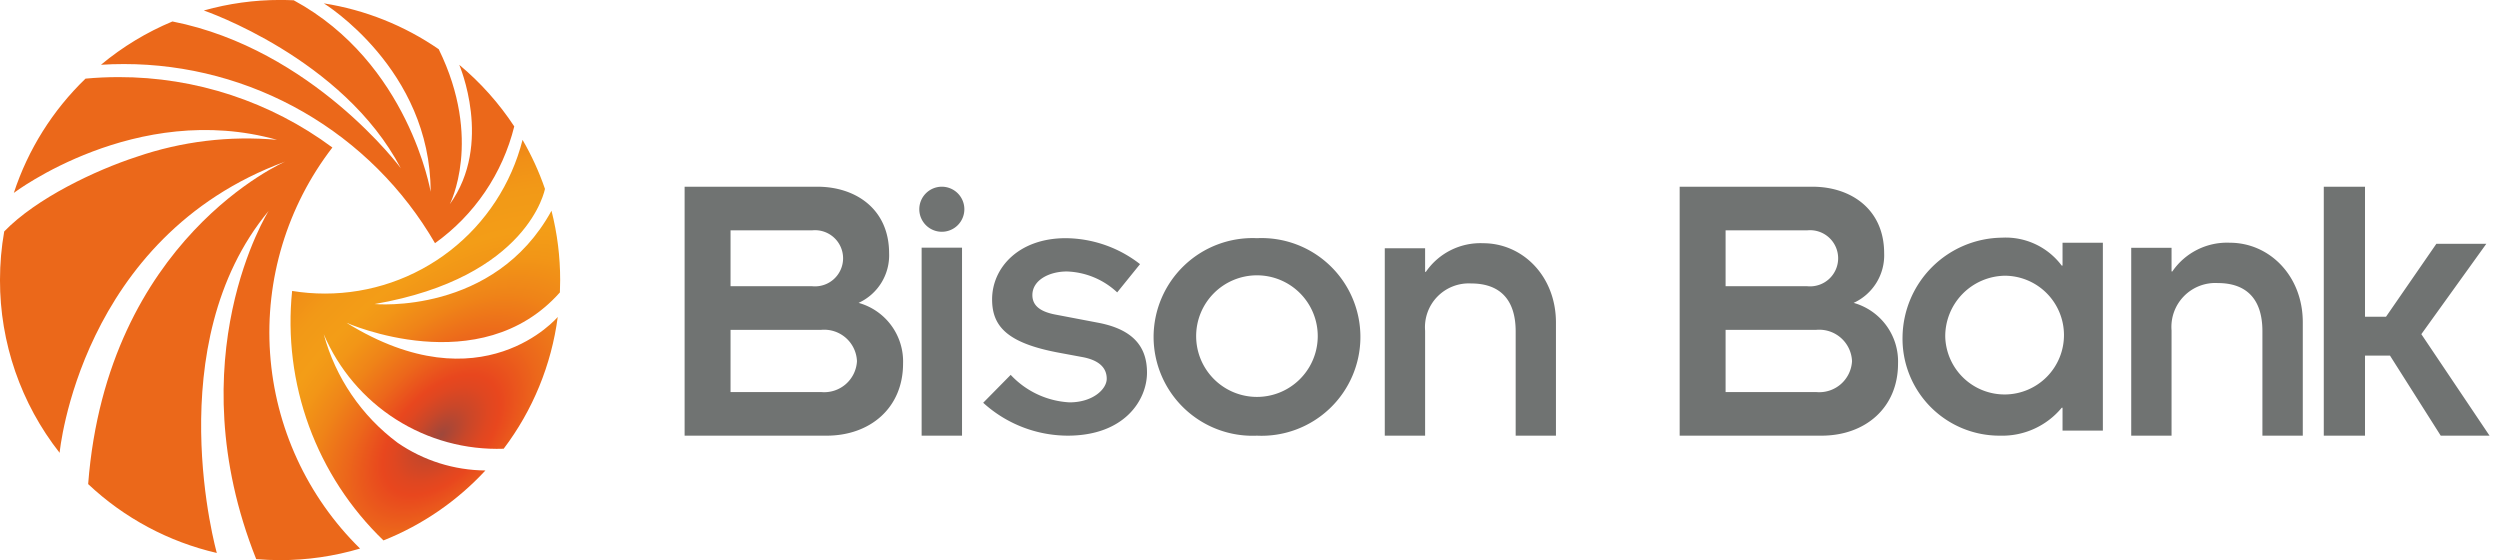
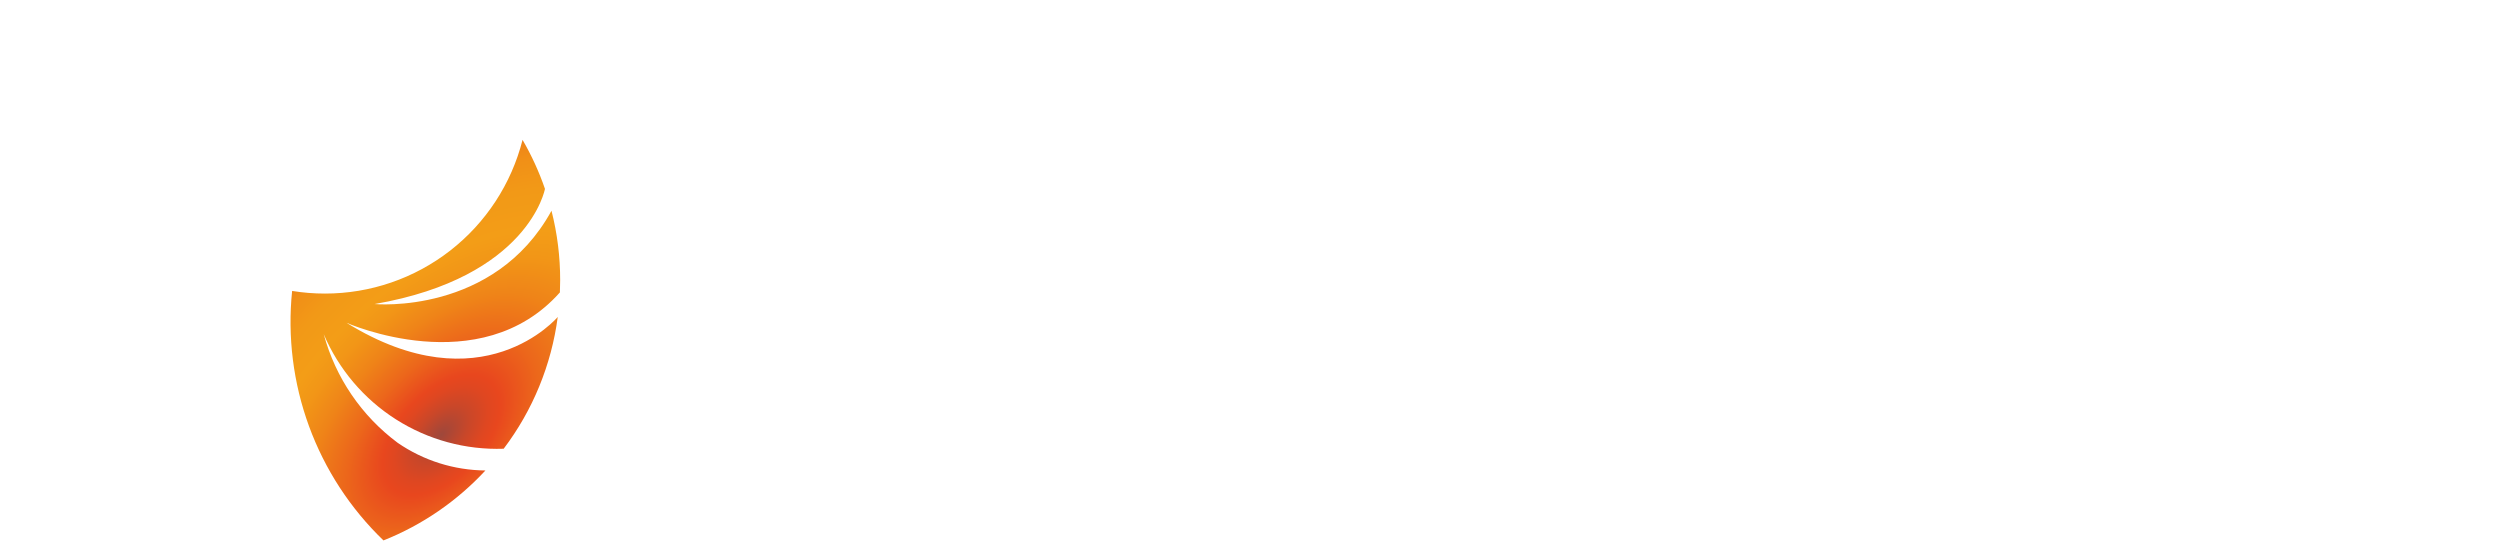
<svg xmlns="http://www.w3.org/2000/svg" id="Logo_Cor" data-name="Logo Cor" width="223.162" height="50" viewBox="0 0 223.162 50">
  <defs>
    <clipPath id="clip-path">
-       <path id="Path_18" data-name="Path 18" d="M28.8,32.084a24.985,24.985,0,0,0-6.4,10.2s10.906-8.265,23.5-4.737a30.252,30.252,0,0,0-12.536,1.516c-3.68,1.2-8.957,3.7-11.823,6.664a25.177,25.177,0,0,0-.376,4.337,24.894,24.894,0,0,0,5.322,15.421s1.793-19.267,20.148-26c0,0-15.91,6.854-17.6,28.792A24.955,24.955,0,0,0,40.52,74.426s-5.267-18.612,4.625-30.532c0,0-8.257,13.127-1.108,31.083.7.057,1.411.088,2.128.088a25.057,25.057,0,0,0,7.142-1.033,27.032,27.032,0,0,1-2.471-35.8,31.952,31.952,0,0,0-19.079-6.284q-1.5,0-2.959.136" transform="translate(-21.166 -31.948)" fill="none" />
-     </clipPath>
+       </clipPath>
    <radialGradient id="radial-gradient" cx="0.883" cy="0.347" r="0.785" gradientTransform="matrix(0, 1, -0.95, 0, 0.898, 1.333)" gradientUnits="objectBoundingBox">
      <stop offset="0" stop-color="#9e483b" />
      <stop offset="0.067" stop-color="#c6472b" />
      <stop offset="0.12" stop-color="#de4721" />
      <stop offset="0.152" stop-color="#e8471e" />
      <stop offset="0.165" stop-color="#e84d1d" />
      <stop offset="0.231" stop-color="#ec6a1b" />
      <stop offset="0.302" stop-color="#ef8019" />
      <stop offset="0.379" stop-color="#f19018" />
      <stop offset="0.466" stop-color="#f29a17" />
      <stop offset="0.585" stop-color="#f39d17" />
      <stop offset="0.692" stop-color="#f29817" />
      <stop offset="0.817" stop-color="#f08918" />
      <stop offset="0.951" stop-color="#ec7219" />
      <stop offset="1" stop-color="#eb681a" />
    </radialGradient>
    <clipPath id="clip-path-2">
      <path id="Path_19" data-name="Path 19" d="M57.325,52.814a18.3,18.3,0,0,1-2.936-.235,27.067,27.067,0,0,0,8.155,22.27,25.019,25.019,0,0,0,9.1-6.244,14.018,14.018,0,0,1-7.832-2.469,17.928,17.928,0,0,1-6.6-9.694A16.827,16.827,0,0,0,73.273,66.665,24.87,24.87,0,0,0,78.1,54.9s-6.737,8.017-18.853.523c0,0,11.918,5.309,19.045-2.714.015-.365.024-.733.024-1.1a24.979,24.979,0,0,0-.773-6.19c-5.125,9.336-15.794,8.33-15.794,8.33,13.787-2.39,15.21-10.282,15.21-10.282a24.8,24.8,0,0,0-2-4.375A18.191,18.191,0,0,1,57.325,52.814" transform="translate(-54.247 -39.09)" fill="none" />
    </clipPath>
    <radialGradient id="radial-gradient-2" cx="0.392" cy="0.235" r="0.863" gradientTransform="translate(-0.009 0.525) scale(0.989 0.584)" gradientUnits="objectBoundingBox">
      <stop offset="0" stop-color="#9e483b" />
      <stop offset="0.013" stop-color="#a54738" />
      <stop offset="0.084" stop-color="#c94729" />
      <stop offset="0.141" stop-color="#df4721" />
      <stop offset="0.178" stop-color="#e8471e" />
      <stop offset="0.291" stop-color="#ec671b" />
      <stop offset="0.417" stop-color="#ef8418" />
      <stop offset="0.526" stop-color="#f29617" />
      <stop offset="0.604" stop-color="#f39d17" />
      <stop offset="0.731" stop-color="#f29917" />
      <stop offset="0.829" stop-color="#f19017" />
      <stop offset="0.916" stop-color="#ee7f18" />
      <stop offset="0.997" stop-color="#eb6919" />
      <stop offset="1" stop-color="#eb681a" />
    </radialGradient>
    <clipPath id="clip-path-3">
-       <path id="Path_20" data-name="Path 20" d="M41.847,24.106s12.417,4.226,17.581,14.078c0,0-7.865-10.619-20.384-13.1a24.977,24.977,0,0,0-6.38,3.866q1.016-.065,2.046-.064A32.085,32.085,0,0,1,62.482,44.875a18.2,18.2,0,0,0,7.074-10.423,25.1,25.1,0,0,0-4.911-5.5S67.692,36,63.8,41.4c0,0,2.98-5.752-.985-13.838a24.854,24.854,0,0,0-10.257-4.093s9.534,5.853,9.534,16.817c0,0-1.94-11.519-12.221-17.092q-.607-.029-1.219-.029a25,25,0,0,0-6.8.938" transform="translate(-32.665 -23.168)" fill="none" />
-     </clipPath>
+       </clipPath>
    <radialGradient id="radial-gradient-3" cx="0.483" cy="0.865" r="0.783" gradientTransform="matrix(0, 1, -0.471, 0, 0.218, 2.312)" gradientUnits="objectBoundingBox">
      <stop offset="0" stop-color="#9e483b" />
      <stop offset="0.066" stop-color="#bc472f" />
      <stop offset="0.148" stop-color="#db4722" />
      <stop offset="0.193" stop-color="#e8471e" />
      <stop offset="0.216" stop-color="#e94f1d" />
      <stop offset="0.324" stop-color="#ed701a" />
      <stop offset="0.426" stop-color="#f08918" />
      <stop offset="0.521" stop-color="#f29717" />
      <stop offset="0.599" stop-color="#f39d17" />
      <stop offset="0.703" stop-color="#f29817" />
      <stop offset="0.823" stop-color="#f08a18" />
      <stop offset="0.951" stop-color="#ec7219" />
      <stop offset="1" stop-color="#eb681a" />
    </radialGradient>
  </defs>
-   <path id="Union_1" data-name="Union 1" d="M140.842,22.223V12.9c0-3.05-1.595-4.3-3.986-4.3a3.92,3.92,0,0,0-4.125,4.228v9.392h-3.6V5.45h3.6V7.564h.07A5.921,5.921,0,0,1,137.931,5c3.535,0,6.515,2.947,6.515,7.105V22.223Zm-52.019,0V0h11.854c3.4,0,6.4,1.981,6.4,5.945a4.669,4.669,0,0,1-2.724,4.424,5.431,5.431,0,0,1,3.963,5.413c0,3.964-2.937,6.44-6.83,6.44Zm4.1-3.892h8.1a2.925,2.925,0,0,0,3.185-2.761,2.928,2.928,0,0,0-3.185-2.794h-8.1Zm0-9.448h7.29a2.507,2.507,0,1,0,0-4.989h-7.29ZM74.184,22.223v-9.3c0-3.042-1.59-4.287-3.975-4.287A3.909,3.909,0,0,0,66.1,12.855v9.368H62.5V5.493h3.6V7.6h.068A5.908,5.908,0,0,1,71.28,5.044c3.526,0,6.5,2.938,6.5,7.086V22.223Zm-53.027,0V5.443h3.606v16.78ZM0,22.223V0H11.854c3.4,0,6.4,1.981,6.4,5.945a4.669,4.669,0,0,1-2.724,4.424A5.431,5.431,0,0,1,19.5,15.783c0,3.964-2.937,6.44-6.83,6.44Zm4.1-3.892h8.1a2.925,2.925,0,0,0,3.185-2.761,2.929,2.929,0,0,0-3.185-2.794H4.1Zm0-9.448h7.289a2.507,2.507,0,1,0,0-4.989H4.1ZM156.759,22.222l-4.529-7.147H150v7.147h-3.68V0H150V11.606h1.875l4.495-6.51h4.459l-5.8,8.067,6.087,9.059ZM41.863,13.41a8.837,8.837,0,0,1,9.228-8.816,8.824,8.824,0,1,1,0,17.629A8.836,8.836,0,0,1,41.863,13.41Zm3.8,0a5.427,5.427,0,0,0,10.853,0,5.427,5.427,0,1,0-10.853,0ZM26.652,19.285l2.455-2.49a7.743,7.743,0,0,0,5.254,2.455c2.074,0,3.319-1.175,3.319-2.109,0-1.1-.864-1.693-2.178-1.935l-2.04-.379c-4.7-.865-6.014-2.385-6.014-4.772,0-2.833,2.385-5.461,6.568-5.461a10.918,10.918,0,0,1,6.637,2.317l-2.04,2.522a6.9,6.9,0,0,0-4.493-1.867c-1.556,0-3.077.761-3.077,2.108,0,1,.795,1.521,2.178,1.763l3.629.692c2.972.552,4.425,1.97,4.425,4.459,0,2.454-2.005,5.634-7.087,5.634A11.258,11.258,0,0,1,26.652,19.285Zm82.066-5.9a8.979,8.979,0,0,1,8.871-8.836,6.249,6.249,0,0,1,5.338,2.494H123V5h3.6V21.772H123V19.727h-.069a6.89,6.89,0,0,1-5.511,2.495A8.651,8.651,0,0,1,108.718,13.385Zm3.812,0a5.3,5.3,0,1,0,5.337-5.44A5.407,5.407,0,0,0,112.53,13.385ZM20.949,2.011a2.011,2.011,0,1,1,2.01,2.011A2.012,2.012,0,0,1,20.949,2.011Z" transform="translate(61.112 16.667)" fill="#707372" stroke="rgba(0,0,0,0)" stroke-miterlimit="10" stroke-width="1" />
  <g id="Group_20" data-name="Group 20">
    <g id="Group_14" data-name="Group 14" transform="translate(0 6.883)">
      <g id="Group_13" data-name="Group 13" clip-path="url(#clip-path)">
        <rect id="Rectangle_34" data-name="Rectangle 34" width="47.425" height="52.692" transform="translate(-16.593 7.795) rotate(-25.163)" fill="url(#radial-gradient)" />
      </g>
    </g>
    <g id="Group_16" data-name="Group 16" transform="translate(25.934 12.482)">
      <g id="Group_15" data-name="Group 15" clip-path="url(#clip-path-2)">
        <rect id="Rectangle_35" data-name="Rectangle 35" width="42.526" height="42.044" transform="translate(-17.849 18.922) rotate(-46.671)" fill="url(#radial-gradient-2)" />
      </g>
    </g>
    <g id="Group_18" data-name="Group 18" transform="translate(9.014)">
      <g id="Group_17" data-name="Group 17" clip-path="url(#clip-path-3)">
-         <rect id="Rectangle_36" data-name="Rectangle 36" width="40.336" height="42.217" transform="translate(-10.687 12.748) rotate(-50.025)" fill="url(#radial-gradient-3)" />
-       </g>
+         </g>
    </g>
  </g>
</svg>